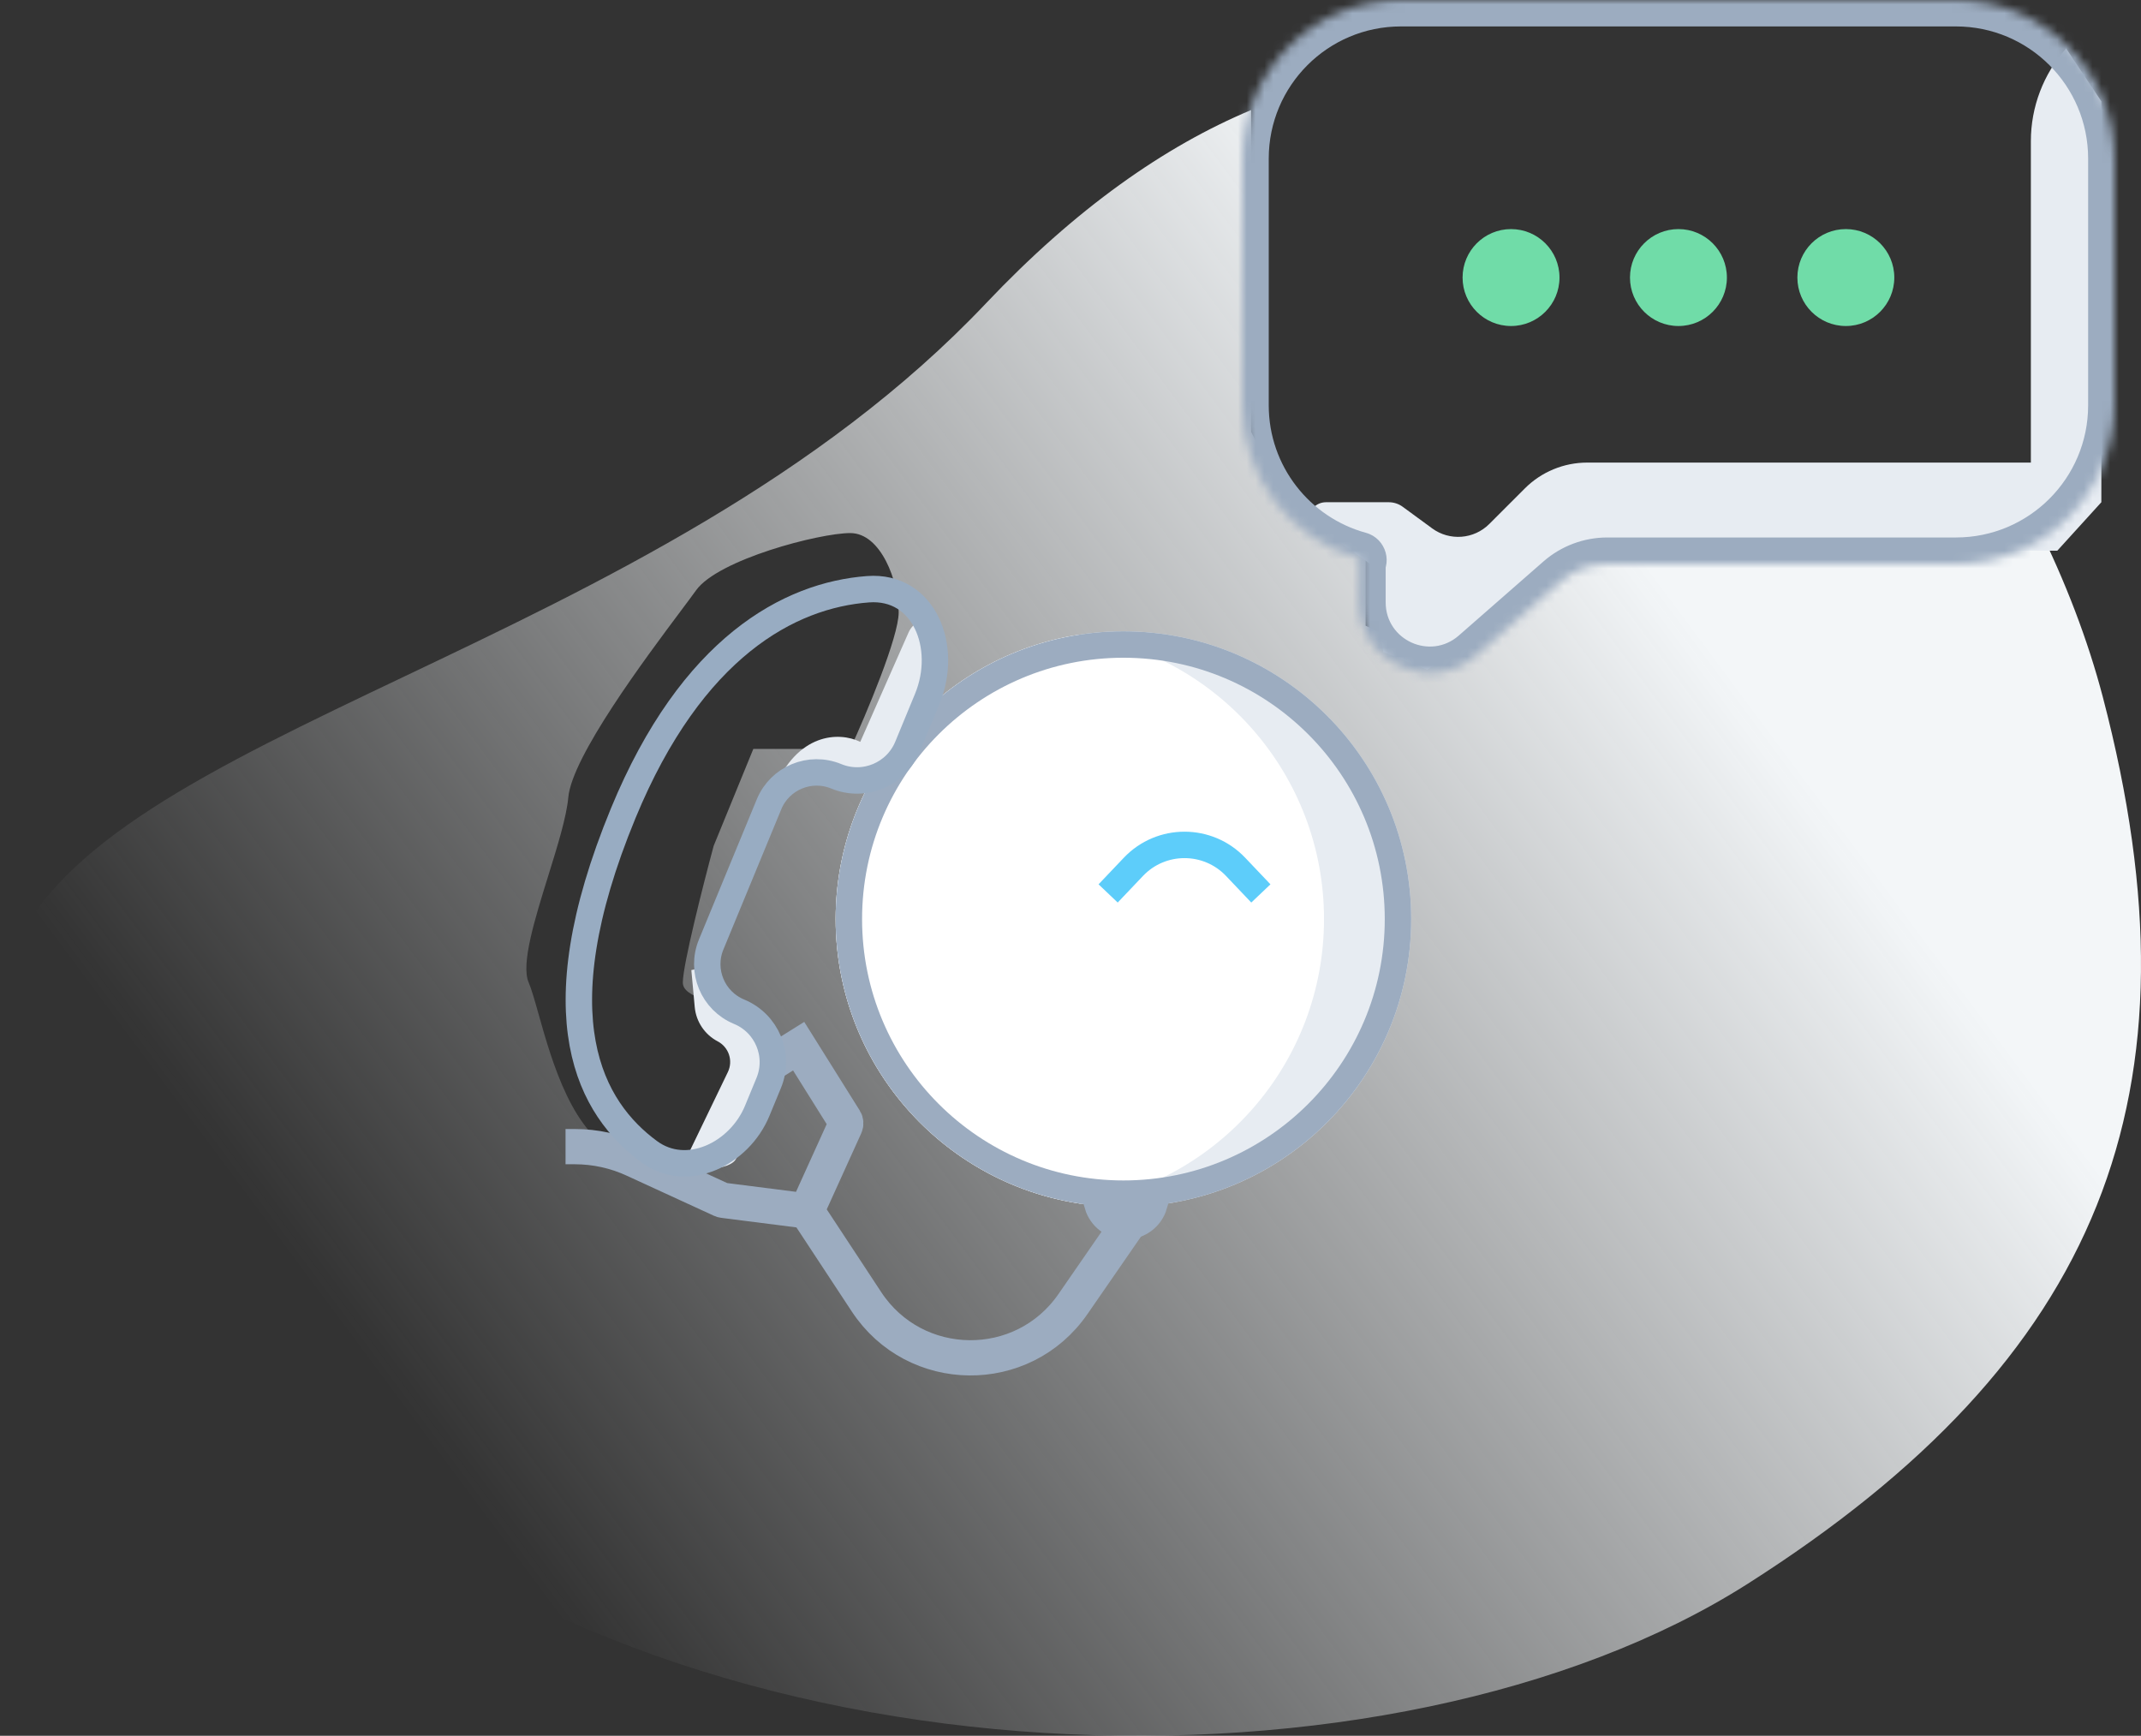
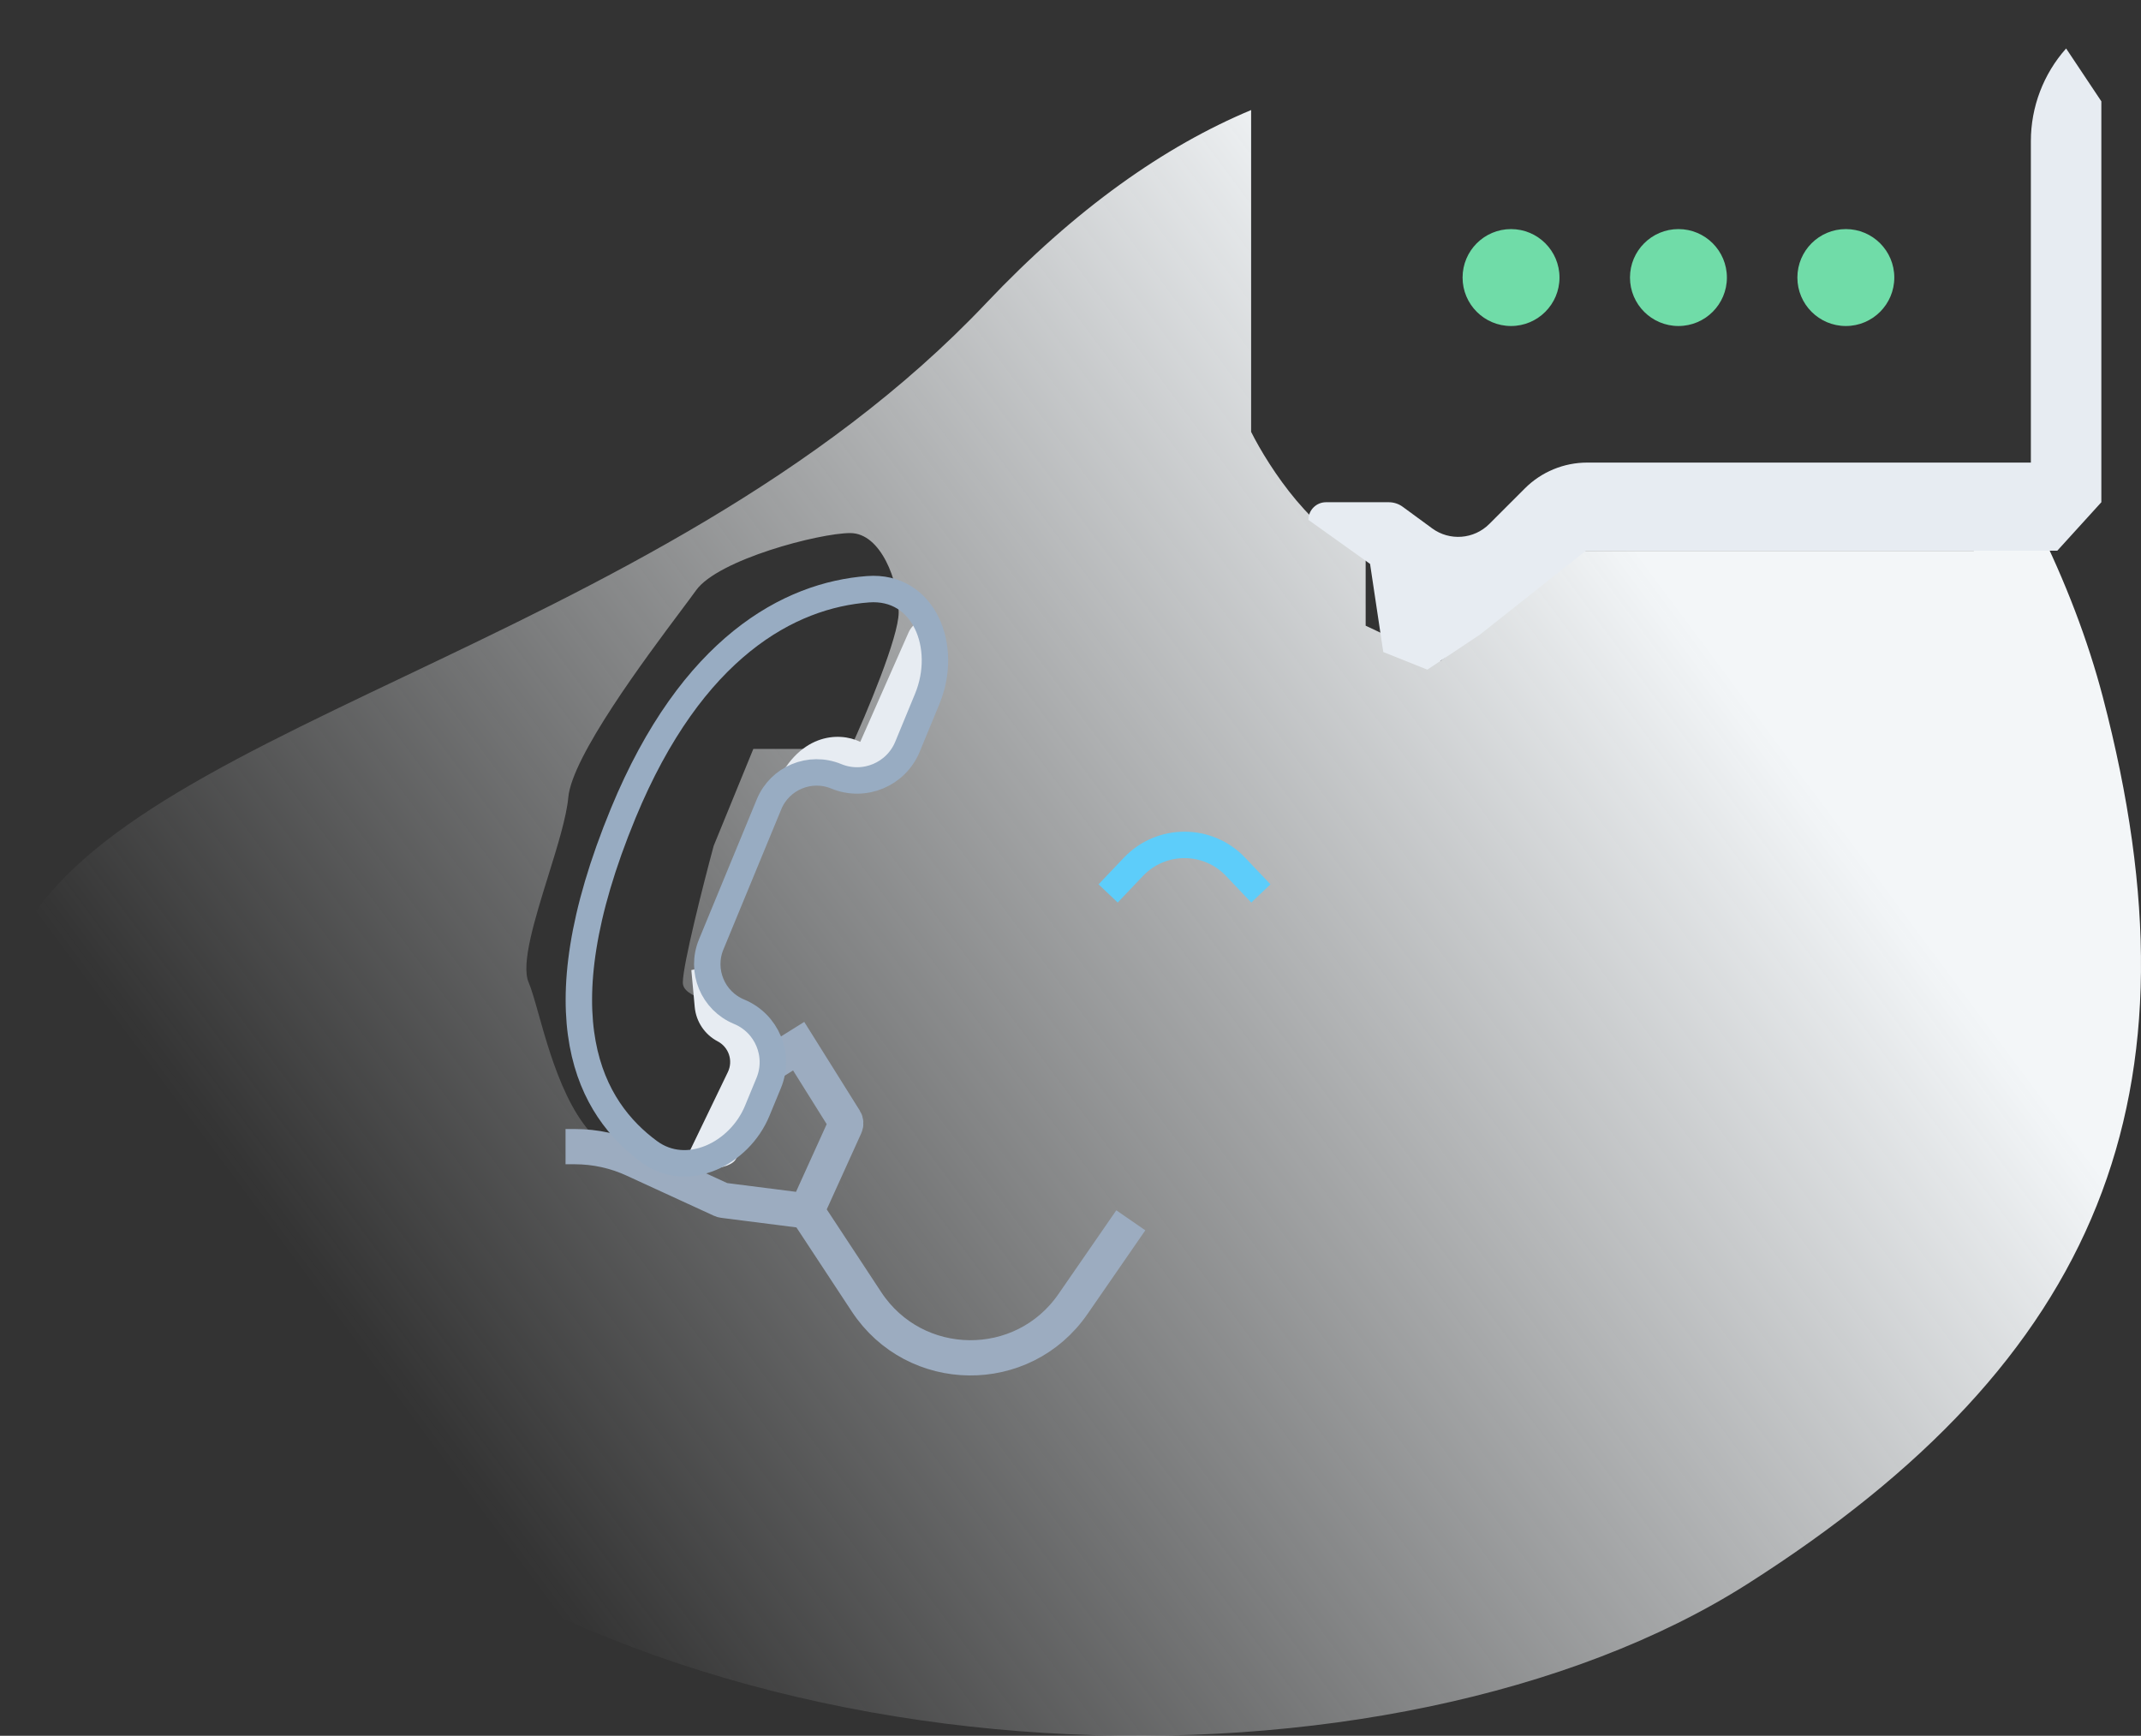
<svg xmlns="http://www.w3.org/2000/svg" width="243" height="197" viewBox="0 0 243 197" fill="none">
  <rect x="0" y="0" width="243" height="197" fill="#333333" stroke="none" />
  <path fill-rule="evenodd" clip-rule="evenodd" d="M142 49.013V12.49C132.206 16.583 122.104 23.655 111.903 34.431C93.082 54.313 67.717 66.387 45.896 76.775C2.624 97.373 -26.717 111.34 36.513 166.414C79.478 203.838 158.313 205.242 198.366 179.747C238.419 154.253 250.499 124.294 238.671 79.124C236.998 72.734 234.444 66.007 231.125 59.344C228.614 61.054 225.887 62.077 224 62.513H179L163.5 75.013L155 71.013V62.513C149.4 61.313 144 53.013 142 49.013ZM70.5 131C72 132.667 75.5 135.5 77.5 133.5C78.007 132.993 78.678 132.466 79.418 131.884C82.327 129.599 86.297 126.479 85.5 120.5C84.873 115.8 81.891 114.438 79.751 113.461C78.476 112.879 77.5 112.433 77.5 111.5C77.5 109.5 79.833 100.333 81 96L85.5 85H96.5C98.333 81 102 72.3 102 69.5C102 66 100 60.5 96.5 60.5C93 60.5 81.5 63.5 79 67C78.617 67.536 78.023 68.33 77.29 69.309C73.236 74.729 64.923 85.842 64.5 90.5C64.297 92.733 63.269 96.039 62.221 99.411C60.688 104.344 59.109 109.421 60 111.5C60.334 112.278 60.692 113.551 61.124 115.087C62.637 120.46 65.056 129.056 70.5 131Z" fill="url(#paint0_linear)" />
-   <circle cx="127.506" cy="104.311" r="32.662" fill="#E7ECF2" />
-   <path fill-rule="evenodd" clip-rule="evenodd" d="M122.559 72.019C138.25 74.404 150.273 87.952 150.273 104.309C150.273 120.666 138.25 134.214 122.559 136.598C106.868 134.214 94.845 120.666 94.845 104.309C94.845 87.952 106.868 74.404 122.559 72.019Z" fill="white" />
-   <circle cx="127.506" cy="104.311" r="31.162" stroke="#9CACC0" stroke-width="3" />
  <path d="M125.771 101.399L128.639 98.381C131.793 95.061 137.085 95.061 140.239 98.381L143.106 101.399" stroke="#5DCDFA" stroke-width="3" />
  <path d="M128.346 138.497L121.777 148.005C116.082 156.25 103.853 156.113 98.344 147.743L91.558 137.435M91.558 137.435L95.929 127.795C96.032 127.568 96.014 127.304 95.882 127.093L90.646 118.732L86.997 121.013M91.558 137.435L82.092 136.23C82.017 136.22 81.944 136.2 81.875 136.168L71.93 131.598C69.835 130.635 67.556 130.136 65.25 130.136L64.188 130.136" stroke="#9CACC0" stroke-width="4" />
-   <path d="M127.784 139.159C129.299 139.159 130.58 138.152 130.993 136.771L124.575 136.771C124.989 138.152 126.269 139.159 127.784 139.159Z" fill="#9CACC0" stroke="#9CACC0" stroke-width="3" />
  <path d="M97.637 84.197L103.124 71.773C103.591 70.717 104.715 70.112 105.854 70.305L106.811 74.765C105.38 78.231 103.322 83.964 102.084 86.962C100.537 90.71 95.68 88.422 93.383 87.474C91.546 86.716 89.354 87.981 88.488 88.708L83.049 101.886C82.736 102.384 82.32 103.12 81.899 103.987L80.737 106.802C80.361 107.93 80.094 109.09 80.068 110.136C79.98 113.778 82.839 114.392 85.812 115.761C88.19 116.855 88.422 119.149 88.241 120.159L83.601 131.403C82.922 133.047 78.331 132.685 77.262 132.762L82.611 121.673C83.23 120.391 82.72 118.849 81.458 118.188C79.985 117.416 79.003 115.95 78.851 114.294L78.466 110.1L79.464 109.886L80.737 106.802C81.069 105.806 81.487 104.834 81.899 103.987L87.847 89.575C90.481 83.192 95.205 83.005 97.637 84.197Z" fill="#E7ECF2" />
  <path d="M105.244 79.307L102.998 84.748C101.694 87.907 98.076 89.411 94.917 88.107C91.933 86.876 88.516 88.296 87.285 91.28L80.717 107.194C79.485 110.177 80.906 113.595 83.889 114.826C87.049 116.13 88.553 119.748 87.249 122.907L85.942 126.073C83.917 130.981 77.966 133.861 73.689 130.716C67.094 125.869 61.104 115.631 70.742 92.279C78.523 73.428 89.613 67.534 98.533 66.873C104.889 66.403 107.676 73.415 105.244 79.307Z" stroke="#98ACC2" stroke-width="3" />
  <path d="M157.622 57H150.5C149.395 57 148.5 57.895 148.5 59L155.5 64L157 74L162 76L168 72L180 62.5H233.5L238.5 57V11.5L234.5 5.5C231.923 8.399 230.5 12.142 230.5 16.021V52.5H180.142C177.49 52.5 174.946 53.554 173.071 55.429L169.033 59.467C167.288 61.212 164.531 61.423 162.541 59.963L159.208 57.519C158.748 57.182 158.192 57 157.622 57Z" fill="#E7ECF2" />
  <mask id="path-11-inside-1" fill="white">
-     <path fill-rule="evenodd" clip-rule="evenodd" d="M159 0C149.059 0 141 8.059 141 18V46C141 54.294 146.609 61.278 154.242 63.364C154.379 63.402 154.426 63.574 154.326 63.675C154.291 63.709 154.272 63.756 154.272 63.804L154.272 68.371C154.272 75.244 162.367 78.918 167.54 74.392L177.156 65.979C178.614 64.703 180.486 64 182.423 64H222C231.941 64 240 55.941 240 46V18C240 8.059 231.941 0 222 0H159Z" />
-   </mask>
+     </mask>
  <path d="M177.156 65.979L175.18 63.721L177.156 65.979ZM167.54 74.392L165.564 72.134L167.54 74.392ZM154.272 63.804L151.272 63.804L154.272 63.804ZM154.242 63.364L153.45 66.258L154.242 63.364ZM144 18C144 9.716 150.716 3 159 3V-3C147.402 -3 138 6.402 138 18H144ZM144 46V18H138V46H144ZM155.033 60.471C148.671 58.731 144 52.907 144 46H138C138 55.681 144.548 63.824 153.45 66.258L155.033 60.471ZM157.272 68.371L157.272 63.804L151.272 63.804L151.272 68.371H157.272ZM175.18 63.721L165.564 72.134L169.515 76.65L179.131 68.237L175.18 63.721ZM222 61H182.423V67H222V61ZM237 46C237 54.284 230.284 61 222 61V67C233.598 67 243 57.598 243 46H237ZM237 18V46H243V18H237ZM222 3C230.284 3 237 9.716 237 18H243C243 6.402 233.598 -3 222 -3V3ZM159 3H222V-3H159V3ZM179.131 68.237C180.042 67.439 181.212 67 182.423 67V61C179.759 61 177.185 61.967 175.18 63.721L179.131 68.237ZM151.272 68.371C151.272 77.822 162.403 82.873 169.515 76.65L165.564 72.134C162.331 74.963 157.272 72.667 157.272 68.371H151.272ZM152.205 61.553C151.607 62.151 151.272 62.96 151.272 63.804L157.272 63.804C157.272 64.552 156.975 65.268 156.447 65.796L152.205 61.553ZM153.45 66.258C151.425 65.704 150.634 63.123 152.205 61.553L156.447 65.796C158.218 64.025 157.333 61.099 155.033 60.471L153.45 66.258Z" fill="#9CACC0" mask="url(#path-11-inside-1)" />
  <circle cx="171.5" cy="31.5" r="5.5" fill="#70DCA8" />
  <circle cx="190.5" cy="31.5" r="5.5" fill="#70DCA8" />
  <circle cx="209.5" cy="31.5" r="5.5" fill="#70DCA8" />
  <defs>
    <linearGradient id="paint0_linear" x1="198.539" y1="79.552" x2="61.762" y2="181.413" gradientUnits="userSpaceOnUse">
      <stop stop-color="#F3F6F8" />
      <stop offset="1" stop-color="#F3F6F8" stop-opacity="0" />
    </linearGradient>
  </defs>
</svg>